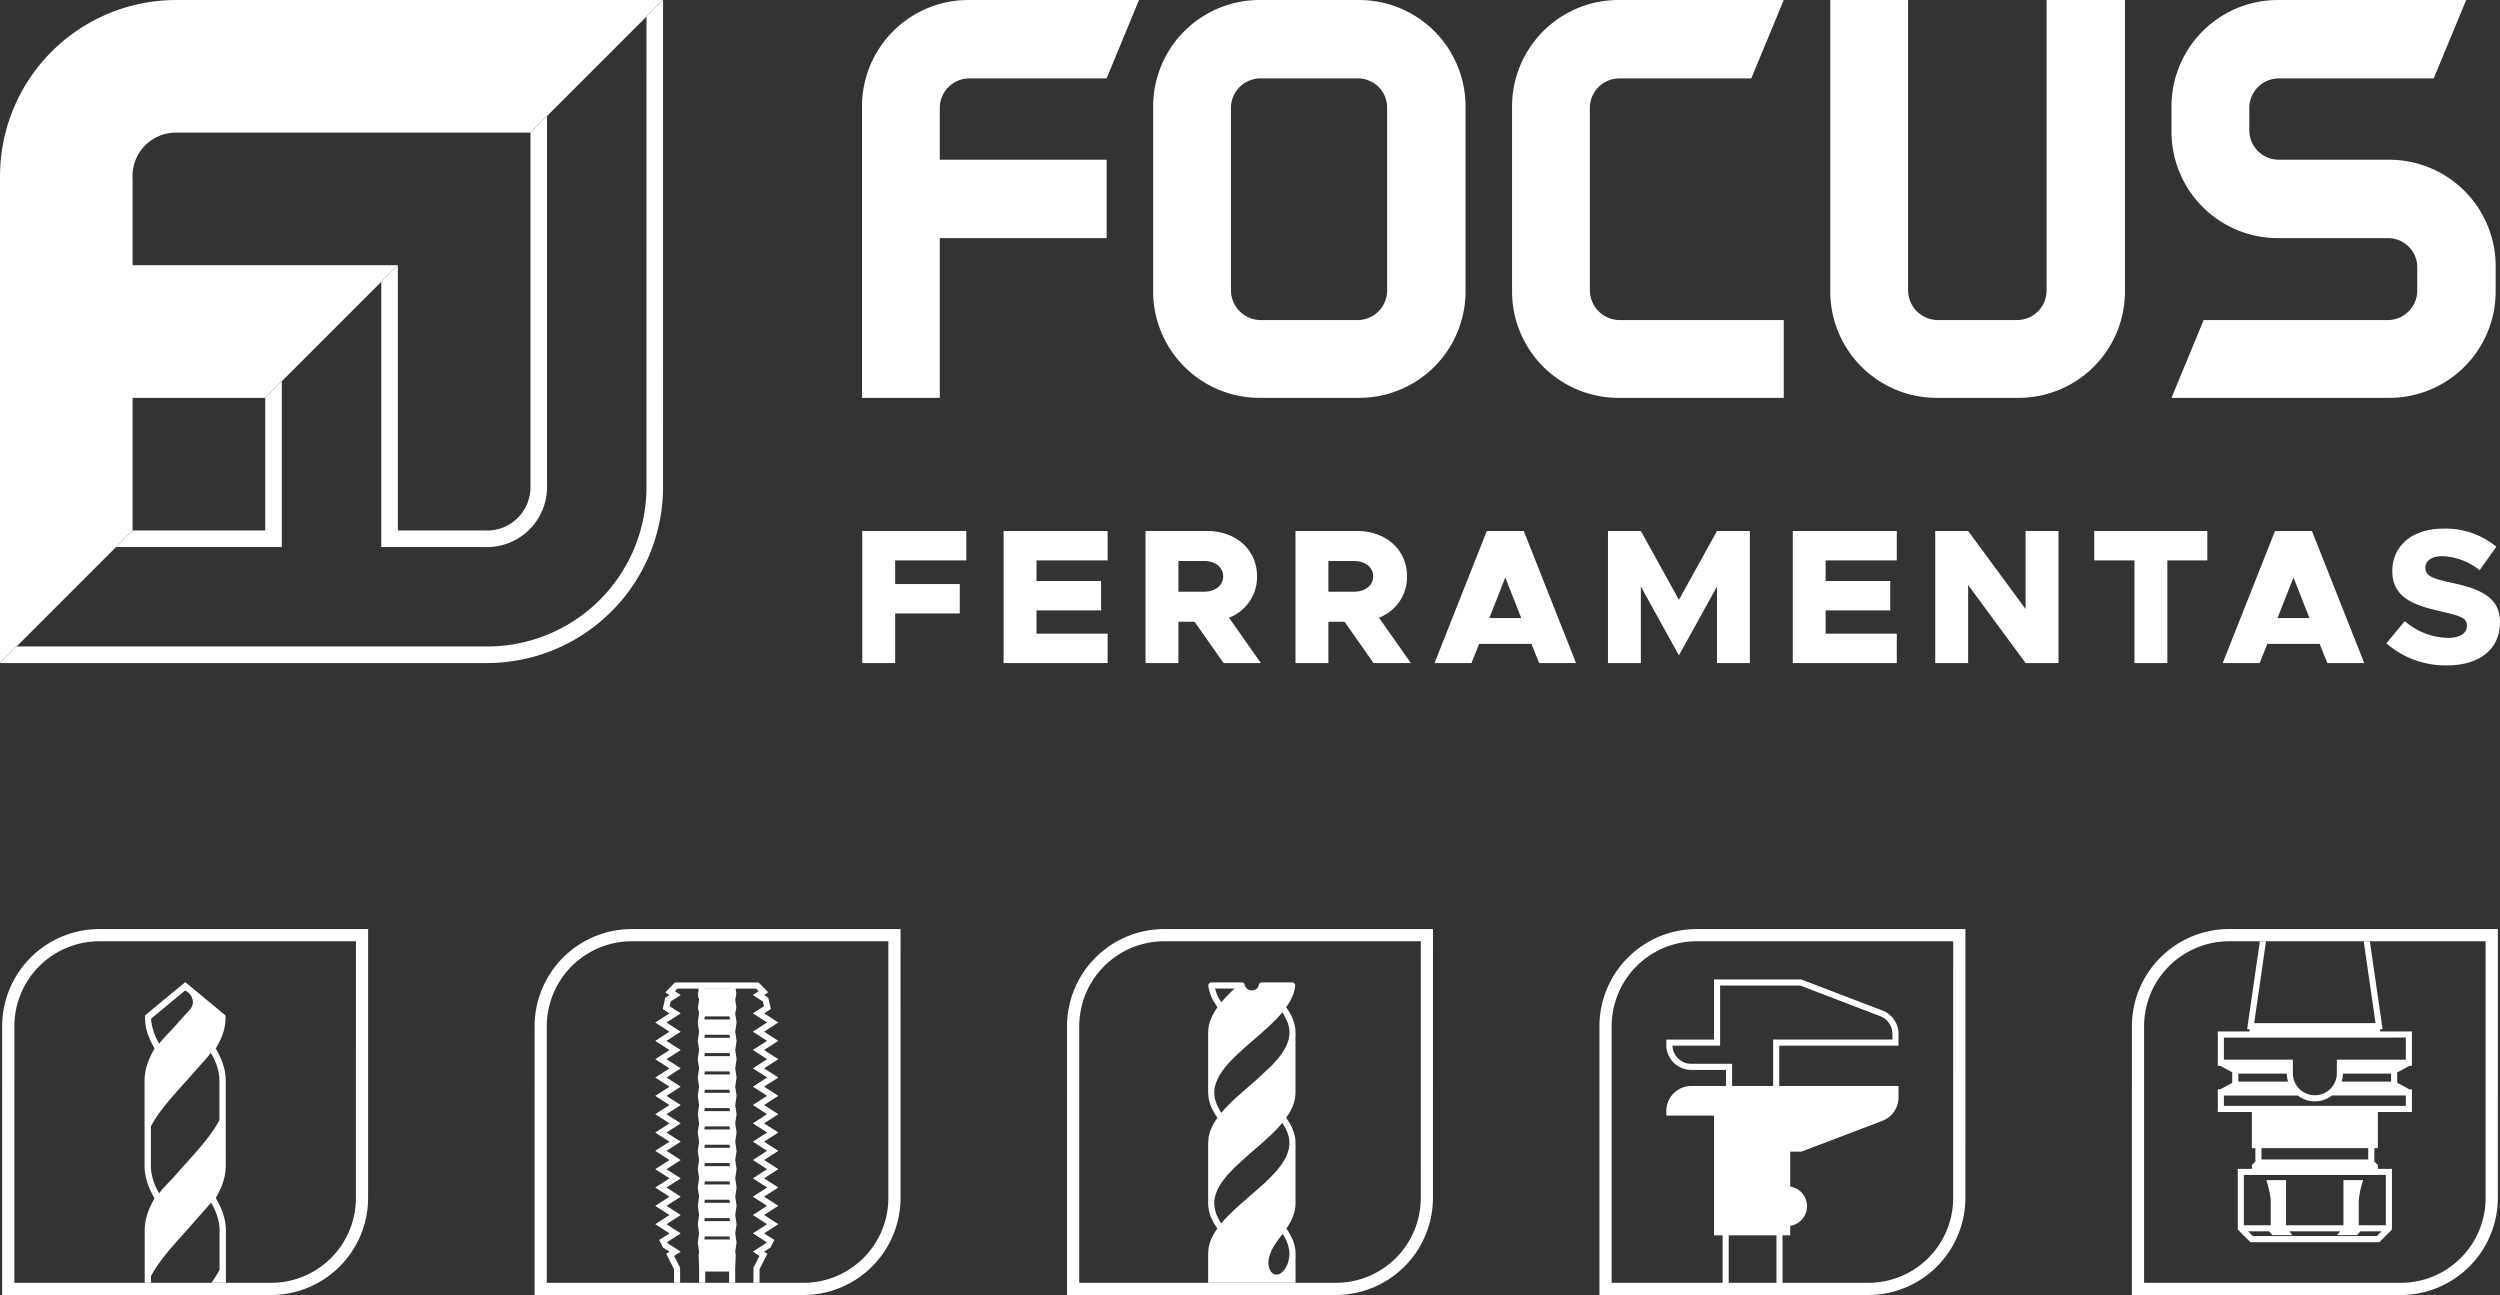
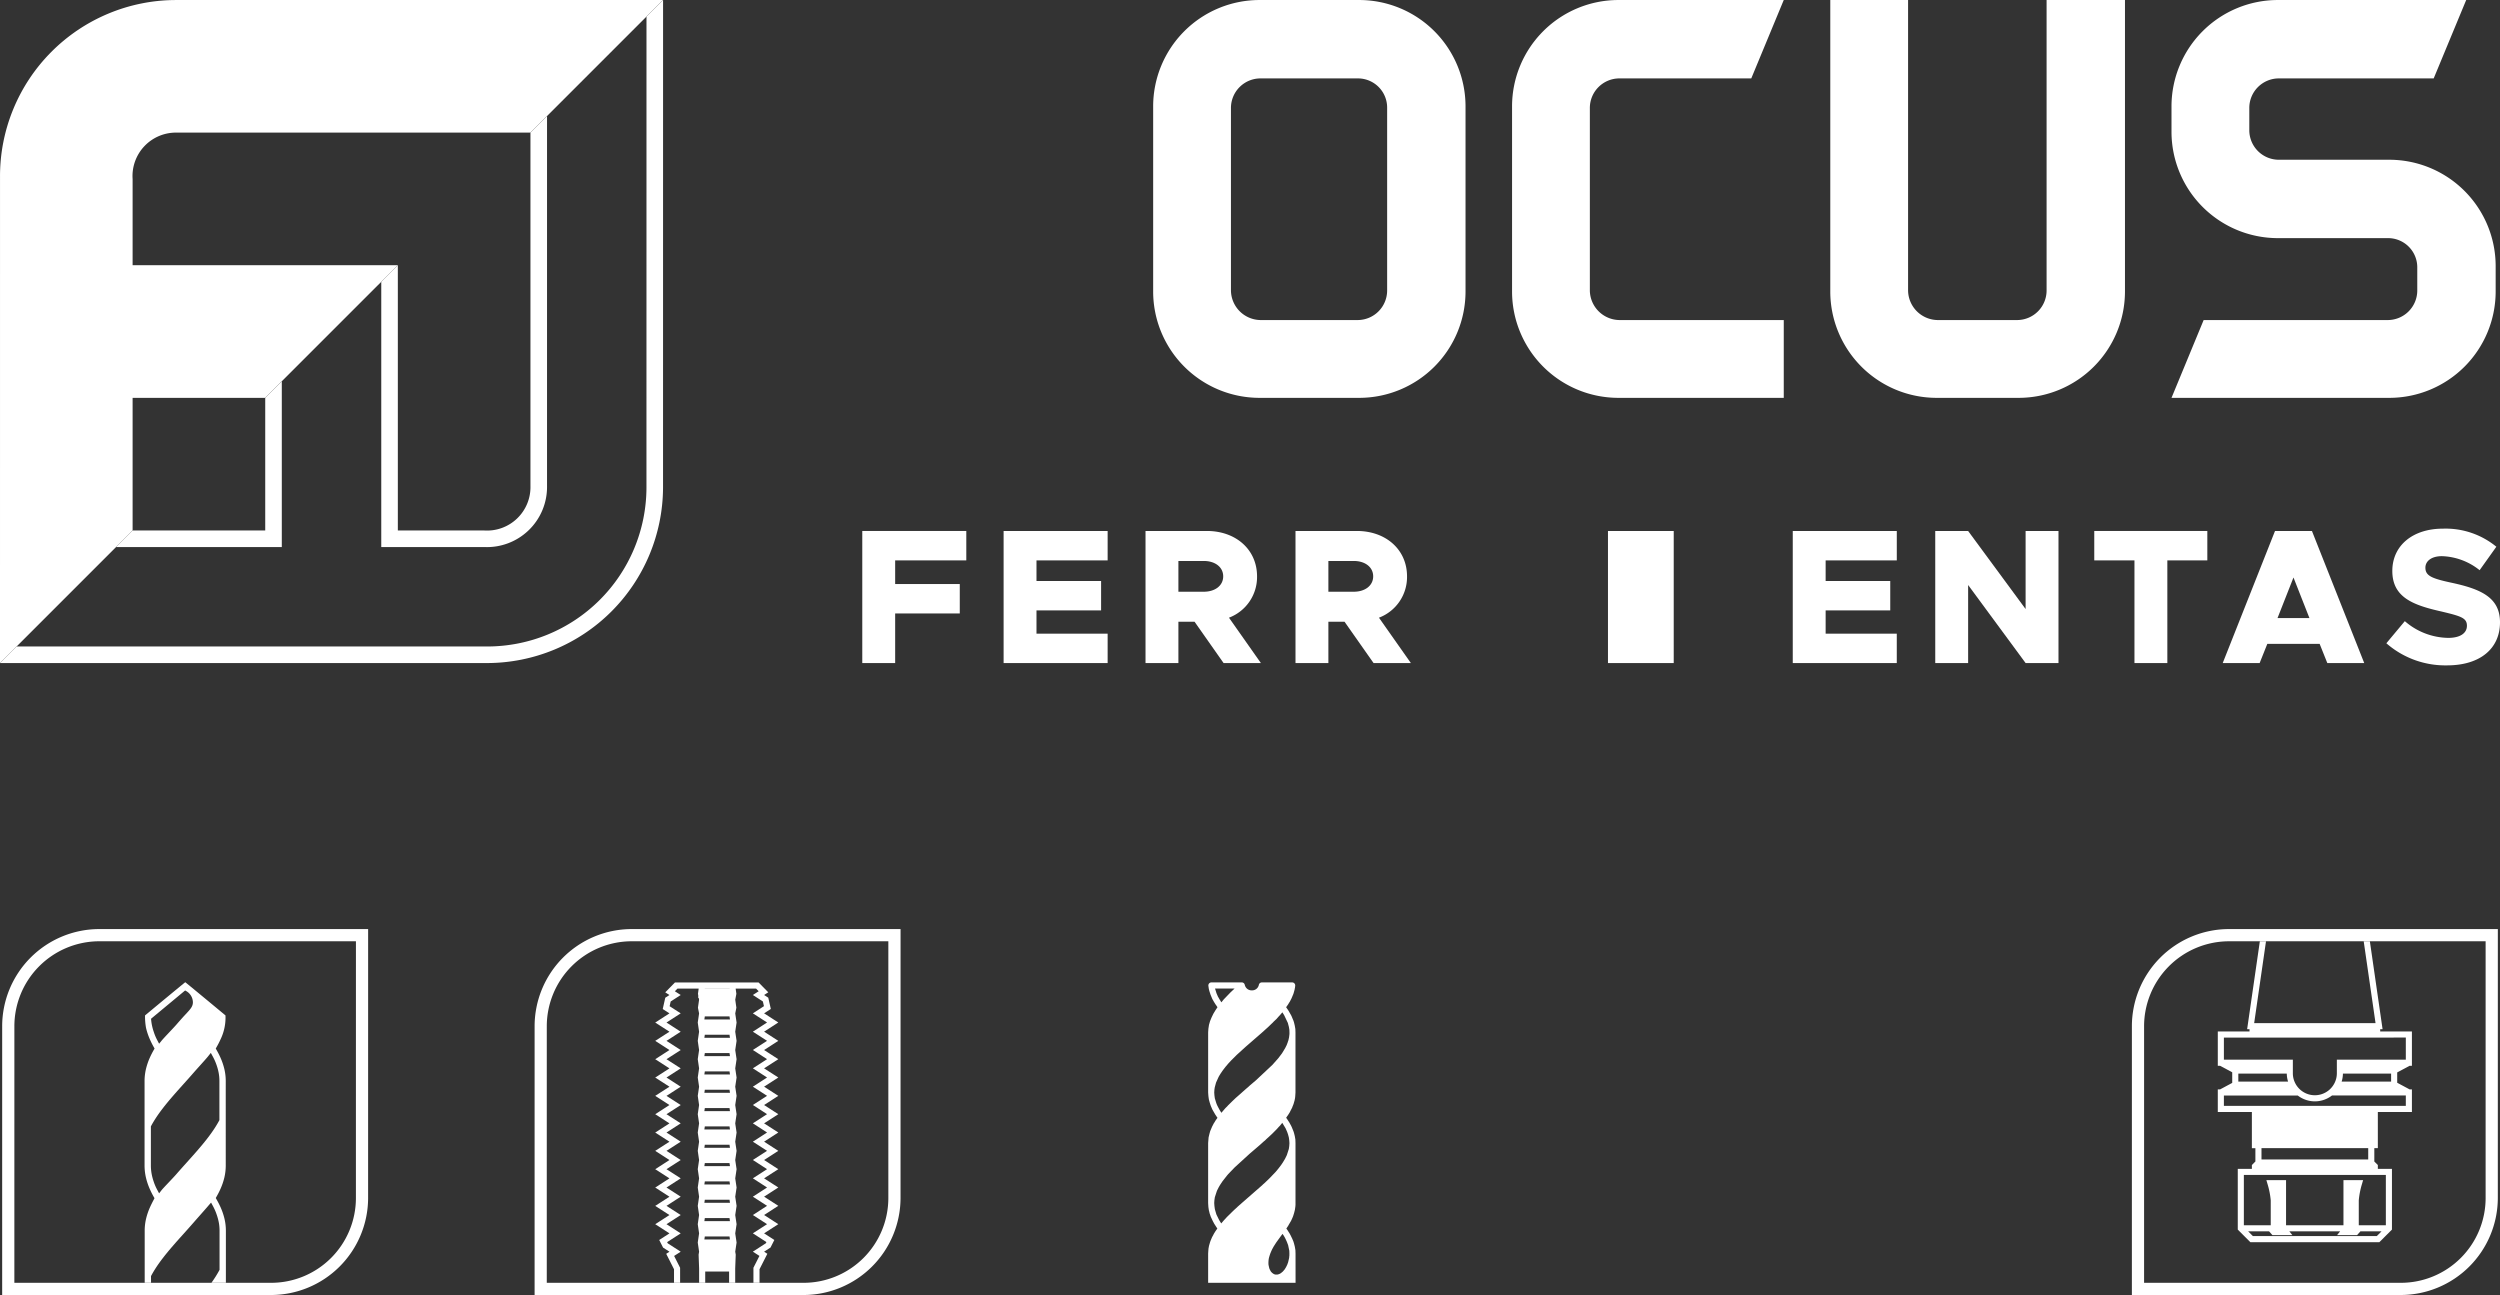
<svg xmlns="http://www.w3.org/2000/svg" width="250" height="129.501" viewBox="0 0 250 129.501">
  <rect x="0" y="0" width="250" height="129.501" fill="#333333" stroke="none" />
  <title>logotipo_icons_white</title>
-   <path d="M135.979,103.155v0l-19.6.001a9.723,9.723,0,0,0-9.675,9.761l-.001,19.514h-0v7.319l14.109-.001v0h8.742v-.001l3.981-0.0.05 0a9.723,9.723,0,0,0,9.711-9.675l.002-26.92Zm6.098,26.92a8.483,8.483,0,0,1-8.491,8.455l-.05-0-3.981 0-8.742 0-12.889 0v-4.879h0l0-1.22.001-19.52a8.503,8.503,0,0,1,8.455-8.535l19.6-.001,1.046-0h5.054Z" transform="translate(0 -10.249)" style="fill:#fff" />
  <path d="M129.554,135.61l-.001-.005 0-.005-.01-.311a.31.31,0,0,0-.004-.041l0-.001,0-0-0-.002-.003-.015-.052-.305-.005-.023-.043-.17-.003-.008-.03-.123-.005-.017-.001-.004-.06-.191-.011-.03-.124-.289-.011-.021-.036-.067-.027-.061-.01-.02-.02-.038-.025-.056-.011-.022-.065-.119-.003-.004-.003-.005-.032-.064a.309.309,0,0,0-.018-.03l-.068-.1-.012-.02-.007-.01-.007-.014-.101-.16-.113-.159.003-.004c.006-.008.013-.014.019-.022l.083-.126.071-.103.081-.145.139-.236.01-.021.007-.009.053-.09a.284.284,0,0,0,.018-.036l.034-.074.006-.011.01-.021.021-.05.052-.112.012-.028.012-.035.035-.08.01-.028.09-.286.006-.019.005-.018.002-.006.075-.301.006-.031.043-.301a.308.308,0,0,0,.003-.033l.002-.048.006-.042a.321.321,0,0,0,.003-.042v-6.185l-.001-.005 0-.005-.01-.319a.294.294,0,0,0-.004-.042l-.055-.321-.005-.022-.076-.302-.006-.02-.043-.131-.008-.021-.06-.149-.001-.003-.002-.004-.006-.017-.009-.024-.031-.071-.04-.1-.008-.019-.035-.074-.025-.058a.311.311,0,0,0-.016-.032l-.032-.058-.006-.011-.009-.015-.121-.221-.012-.019-.214-.331-.1-.138.062-.093.134-.19.166-.264a.343.343,0,0,0,.018-.033l.027-.06.004-.007.013-.028.166-.317a.306.306,0,0,0,.014-.034l.031-.089.017-.043.003-.006.061-.149a.299.299,0,0,0,.013-.037l.003-.012.003-.007a.275.275,0,0,0,.013-.035l.098-.342a.318.318,0,0,0,.008-.036l.013-.085.016-.065a.279.279,0,0,0,.006-.034l.02-.18,0-.002.001-.012.022-.342-0-.01.001-.01v-6.005l-.001-.005 0-.005-.01-.311a.299.299,0,0,0-.004-.042l-.055-.319-.005-.022-.074-.307-.007-.025-.043-.131a.282.282,0,0,0-.014-.035l-.189-.451-.01-.022-.043-.082-.011-.018-.252-.435-.217-.313.067-.1.133-.188.097-.164.055-.08a.306.306,0,0,0,.027-.048l.16-.31.177-.422a.299.299,0,0,0,.013-.037l.005-.018.004-.009.01-.03.097-.35a.325.325,0,0,0,.008-.036l.013-.082.016-.067.005-.032.02-.172c.001-.006-0-.011 0-.017l.002-.019-.001-.007-0-.014-.003-.023-.004-.024-.003-.012-.008-.022-.008-.023-.005-.01-.011-.02-.013-.021-.007-.009-.015-.017-.016-.018-.009-.008-.018-.014-.019-.014-.01-.006-.021-.01-.022-.011-.011-.004-.022-.006-.025-.006-.007-.002-.006-0-.006-.001c-.006-.001-.012 0-.017-0l-.018-.002H126.185a.305.305,0,0,0-.301.254.688.688,0,0,1-.702.542.696.696,0,0,1-.693-.508l-.004-.013-.008-.023a.303.303,0,0,0-.298-.253h-3.041l-.021.002c-.008.001-.015,0-.023.001l-.008.002a.299.299,0,0,0-.032.008l-.026.008a.299.299,0,0,0-.028.013l-.025.014c-.008.005-.016.012-.024.018s-.015.012-.022.018c-.007.007-.013.015-.02.022l-.018.022a.304.304,0,0,0-.016.026l-.013.025a.298.298,0,0,0-.01.028c-.003.009-.007.019-.009.028-.002.009-.003.019-.004.028a.3.3,0,0,0-.003.032l-.001.009.002.023c.001.007-0.0.014.001.022l.043.291.006.029.043.172.006.022.104.326a.274.274,0,0,0,.011.033l.162.395.01.021.043.082.014.024.095.168.013.022.141.23.22.318-.202.302-.205.34-.013.025-.178.369-.14.342-.011.032-.098.34a.307.307,0,0,0-.008.039l-.053.352-.003.025-.022.34 0.0.01-.001.01v6.005l.001.007c0.0.005-0.0.01 0.0.015l.024.329.043.321.006.027.001.007.002.006 0.0.001.015.055.072.263.001.001.002.006.04.118.001.006.022.072a.315.315,0,0,0,.012.033l.008.02.023.069a.301.301,0,0,0,.017.042l.034.071.076.185.012.024.043.08.012.021.248.43.078.113.037.059.102.146-.184.259-.016.025-.099.167-.055.082a.294.294,0,0,0-.023.04l-.163.316-.177.418a.294.294,0,0,0-.014.042l-.061.212-.091.378-.005.03-.044.537 0.0.01-.001.01v5.995l.001.008-0.0.008 0.0.005v0l0.0.002.024.377.044.31a.278.278,0,0,0,.007.033l.022.076.05.213a.297.297,0,0,0,.009.033l.078.222.014.048a.309.309,0,0,0,.018.044l.004.008.006.015.153.327.007.014.001.002.049.103.03.051.075.145.015.026.201.314.002.004.001.001.006.01.104.152-.058.081-.008.014-.112.158-.007.011-.001.001-.005.008-0.0 0-0.0 0-.159.257a.286.286,0,0,0-.016.03l-.04.084-0.0.001-.012.024-.002.003-.093.164a.308.308,0,0,0-.016.032l-.136.321-.012.029-.033.092-.007.024-.002.008-.004.01a.305.305,0,0,0-.013.037l-.097.338a.337.337,0,0,0-.009.038l-.015.099-.015.055-.005.03-.02.18,0,.003-.001.011-.022.342 0.0.01-.001.01v2.92l8.742-0Zm-7.907-26.042-.143-.462h1.952l-.407.384-.669.694-.014.016-.228.282-.001-.001-.193-.311-.093-.165-.015-.026-.037-.058Zm.059,11.187-.077-.195-.147-.48-.038-.282-.021-.291.018-.294.001-.01.001-.003.003-.03.03-.189.128-.473.244-.541.043-.084.1-.165.014-.02.053-.09 0-0.0.003-.005.003-.005.214-.311.077-.102.188-.245.291-.342.007-.008.282-.304.471-.469.09-.089.017-.015.001-.001.016-.015.512-.466.001-.001.002-.002.339-.308.001-.001 0-0,0,0,.018-.015,1.595-1.386.236-.213.015-.013.003-.003.029-.027.005-.003.07-.065.022-.02.016-.014.012-.011.21-.188.015-.014.314-.303.009-.012c.005-.004.011-.005.015-.01l.096-.09.014-.014.055-.059.008-.012.169-.161 0-0.0.14-.131.019-.019.203-.233.137-.145.236-.277.178.283.371.781.103.392.049.287.009.284v.14l-.039.33-.067.302-.047.128-.008.023-.021.074-.047.122-.011.027-.037.102-.147.294-.317.526-.373.492-.592.668-1.648,1.545-.604.512-.172.16-.219.185-.697.619-.129.112-.019.017-.18.158-.021.019-.336.322-.015.014-.372.367a.311.311,0,0,0-.025.026l-.077.09-.186.183-.4.464-.17-.273-.166-.308Zm4.589,7.938-.065.069-.83.725-.014.012-.002.002-1.197,1.046-.194.175c-.006.005-.014.007-.021.013l-.2.179a.302.302,0,0,0-.051.053l-.309.279-.018.018-.27.261-.007.01-.225.22-.007.005-.025.026-.161.157-.33.36-.001.001,0,0-0.0 0-.245.287-.171-.275-.072-.133-.229-.464-.001-.002-.025-.072-.122-.416-.021-.088-.039-.286-.021-.301.017-.278.002-.016.001-.003.025-.177.016-.108.193-.592.033-.083.153-.306.054-.093.088-.152.247-.371.426-.544.006-.009.14-.164.642-.667,1.518-1.386.445-.381.007-.004.22-.19.123-.105.017-.014.386-.34.21-.191.066-.05.016-.013.11-.102c.007-.007.009-.015.015-.022l.209-.19.012-.008.029-.029.106-.096.047-.047.049-.042.018-.017.171-.16a.3.3,0,0,0,.035-.035l.365-.367.019-.019.173-.19c.005-.006.007-.013.011-.019l.145-.146.013-.015.001-.001 0-0.0.227-.279.322.532.012.024.159.363 0.0.001.086.249.078.293.038.272.021.299-.018.282-.001.012-.001.007-.03.208-.011.073-.186.576-.037.091-.155.315-.22.365-.158.235-.231.305-.074.095-.246.297-.627.656-.025.02a.345.345,0,0,0-.03.029l-.03.032-.444.424Zm2.642,7.123-.012.079-.003.024-.007.107-.027.126-.074.319-.085.238-.119.247-.145.236-.137.159-.057.063-.173.142-.04.027-.115.061-.136.048-.029.007-.201.01-.123-.025-.121-.06-.13-.098-.108-.114-.084-.148-.067-.142-.026-.088-.067-.301-.009-.183.008-.198.021-.196.007-.038.035-.15.065-.212.055-.162.092-.221.082-.18.164-.3.003-.005 0-.001.001-.001.254-.395.212-.293.26-.359.153-.201.104.153.104.172 0.0.001.001.002.089.174.038.08.005.012.091.2.116.306.01.027.118.564.009.279Z" transform="translate(0 -10.249)" style="fill:#fff" />
  <path d="M82.736,103.155v0l-19.6.001a9.723,9.723,0,0,0-9.675,9.761l-.001,19.514H53.46v7.319L67.4,139.75v.001H68.01V139.75l1.902-0v.001H70.522v-.001l2.388-0v.001h.61v-.001l1.824-0v.001H75.953v-.001l4.34-0.0.05 0a9.723,9.723,0,0,0,9.711-9.675l.002-26.92Zm6.098,26.92a8.483,8.483,0,0,1-8.491,8.455l-.05-0-4.34 0-.61,0-1.824 0-.61,0-2.388 0-.61,0-1.902 0-.61,0-12.721 0v-4.879h0l0-1.22.001-19.52a8.503,8.503,0,0,1,8.455-8.535l19.6-.001,1.046-0h5.054Z" transform="translate(0 -10.249)" style="fill:#fff" />
  <path d="M68.01,137.025l-.598-1.182.658-.425-1.295-.835-.062-.122,1.357-.875-1.421-.918,1.421-.916-1.421-.917,1.422-.918-1.423-.915,1.423-.919-1.423-.915,1.423-.915-1.422-.918,1.421-.917-1.421-.916,1.422-.918-1.423-.915,1.423-.915-1.422-.918,1.421-.917-1.421-.917,1.422-.918-1.423-.915,1.423-.915-1.422-.918,1.421-.917-1.421-.917,1.422-.918-1.109-.715.106-.472,1.004-.648-.585-.375.262-.267h2.119l-.072.522.028.15.002.278h.052l.03.159-.113.802.113.573-.132.911.133.916-.133.916.133.918-.133.916.133.916-.133.918.133.916-.133.916.133.918-.133.916.133.916-.133.918.133.916-.133.916.133.918-.133.916.133.916-.133.918.133.916-.133.918.133.916-.133.916.133.918-.133.916.133.914-.048.301.051,1.387v1.425l.61,0V137.403h2.388v1.127l.61,0v-1.426l.053-1.387-.05-.301.135-.913-.135-.916.135-.918-.135-.916.135-.916-.135-.918.135-.916-.135-.918.135-.916-.135-.916.135-.918-.135-.916.135-.916-.135-.918.135-.916-.135-.916.135-.918-.135-.916.135-.916-.135-.918.135-.916-.135-.916.135-.918-.135-.916.135-.916-.134-.911.113-.573-.113-.802.113-.586-.072-.522h2.041l.261.265-.581.374,1.001.648.107.47-1.108.717,1.42.915-1.42.919,1.42.915-1.42.915,1.419.918-1.418.917,1.418.917-1.419.918,1.42.915-1.42.915,1.419.918-1.418.917,1.418.917-1.419.918,1.42.915-1.42.915,1.419.918-1.418.917,1.418.917-1.419.918,1.42.915-1.42.919,1.42.915-1.42.915,1.356.877-.062.122-1.295.835.658.425L75.343,137.023v1.507l.61,0v-1.361l.782-1.541-.325-.21.639-.412.385-.76-1.025-.662,1.42-.917-1.42-.917,1.42-.918-1.42-.916,1.421-.918-1.422-.915,1.422-.915-1.421-.918,1.42-.916-1.42-.917,1.421-.918-1.422-.915,1.422-.915-1.421-.918,1.42-.917-1.42-.917,1.421-.918-1.422-.915,1.422-.915-1.421-.918,1.42-.917-1.42-.917,1.42-.918-1.42-.917.673-.435-.256-1.128-.417-.27.418-.269-.967-.982H67.493l-.967.985.419.269-.418.27-.253,1.131.672.433-1.423.919,1.423.915-1.423.915,1.422.918-1.421.917,1.421.917-1.422.918,1.423.915-1.423.915,1.422.918-1.421.917,1.421.917-1.422.918,1.423.915-1.423.915,1.422.918-1.421.917,1.421.916-1.421.918,1.421.917-1.422.918,1.423.915-1.423.915,1.423.919-1.024.66.385.76.639.412-.325.21.78,1.542v1.359l.61,0Zm2.426-2.827.044-.306h2.47l.045.306Zm0-1.834.044-.306h2.47l.045.306Zm.046-23.258H72.949l.002.016H70.481Zm-.002,2.782h2.47l.045.308H70.436Zm-.044,2.14.044-.306h2.47l.045.306Zm2.56,1.834H70.437l.044-.306h2.47Zm-2.515,1.526h2.47l.045.308H70.436Zm-0,3.668h2.47l.045.306H70.436Zm-.044-1.528.044-.306h2.47l.045.306Zm.044,3.36h2.47l.045.308H70.436Zm-.045,2.14.044-.306h2.47l.045.306Zm2.56,1.834H70.436l.044-.306h2.47Zm-2.515,1.526h2.47l.045.308H70.436Zm0,1.834h2.47l.045.308H70.436Z" transform="translate(0 -10.249)" style="fill:#fff" />
  <polyline points="70.483 98.856 70.481 98.872 72.951 98.872 72.949 98.856" style="fill:#fff" />
  <path d="M29.493,103.155v0l-19.6.001a9.723,9.723,0,0,0-9.675,9.761l-.001,19.514H.217v7.319L14.467,139.75v.001h.634V139.75l5.09-0-.001.001h2.397v-.001l4.463-0.0.05 0a9.723,9.723,0,0,0,9.711-9.675l.002-26.92Zm6.098,26.92a8.483,8.483,0,0,1-8.491,8.455l-.05-0-4.463 0-1.447 0-6.04 0-.634,0-13.03 0v-4.879h0l0-1.22L1.438,112.911a8.503,8.503,0,0,1,8.455-8.535l19.6-.001,1.046-0H35.593Z" transform="translate(0 -10.249)" style="fill:#fff" />
  <path d="M15.101,137.857l.031-.057c.107-.2.229-.408.373-.636.237-.376.511-.762.838-1.182.272-.352.58-.725.969-1.173.325-.376.661-.751,1.035-1.166.326-.363.689-.767,1.029-1.159.152-.175.383-.436.62-.705.362-.41.737-.833.877-1.003l.234-.268.16.296a5.546,5.546,0,0,1,.42.962,5.23,5.23,0,0,1,.202.778,4.55,4.55,0,0,1,.066.765v3.922l-.031.058c-.115.213-.245.434-.386.657-.123.192-.254.386-.397.586l1.447-0v-5.221a5.27,5.27,0,0,0-.136-1.172,6.497,6.497,0,0,0-.4-1.175,8.747,8.747,0,0,0-.402-.784l-.074-.13.074-.13c.143-.249.271-.498.38-.741a6.415,6.415,0,0,0,.405-1.175,5.245,5.245,0,0,0,.14-1.179l-.001-7.383.001-1.097a5.231,5.231,0,0,0-.135-1.172,6.472,6.472,0,0,0-.4-1.175c-.109-.245-.241-.502-.391-.765l-.074-.13.075-.13c.146-.254.278-.509.391-.76a5.005,5.005,0,0,0,.507-2.423c-1.315-1.092-3.761-3.118-4.022-3.32-.261.202-2.707,2.228-4.022,3.32a6.431,6.431,0,0,0,.098,1.243,6.513,6.513,0,0,0,.397,1.175c.109.246.238.504.386.766l.073.129-.074.128c-.15.262-.278.512-.393.767a6.478,6.478,0,0,0-.4,1.175,5.264,5.264,0,0,0-.135,1.171V126.819a5.343,5.343,0,0,0,.136,1.179,6.483,6.483,0,0,0,.397,1.176c.11.249.241.509.391.773l.07.124-.066.126c-.129.246-.264.508-.379.765a6.45,6.45,0,0,0-.401,1.176,5.217,5.217,0,0,0-.135,1.171v5.221l.634,0Zm.265-24.452a5.062,5.062,0,0,1-.249-1.144l-.013-.136.021-.017,3.387-2.813.099.056a1.315,1.315,0,0,1,.679,1.116c.004.428-.248.698-.706,1.188-.1.108-.212.226-.333.361-.199.223-.398.448-.593.673-.164.189-.46.503-.745.806-.346.368-.704.748-.782.859l-.22.268-.157-.3A5.099,5.099,0,0,1,15.366,113.404Zm-.01,14.967a5.229,5.229,0,0,1-.201-.784v-0a4.63,4.63,0,0,1-.067-.77v-3.929l.031-.058c.111-.207.237-.421.373-.635.238-.376.512-.763.837-1.181.274-.354.591-.737.969-1.172.315-.364.646-.733.966-1.09l.068-.076c.341-.379.694-.772,1.03-1.159.144-.167.364-.411.596-.669.375-.417.8-.89.897-1.027l.228-.284.168.309a5.575,5.575,0,0,1,.422.953,5.23,5.23,0,0,1,.202.779,4.5,4.5,0,0,1,.066.764v3.919l-.031.057c-.115.213-.245.434-.386.656-.238.374-.513.76-.841,1.181-.273.351-.582.724-.971,1.173-.336.387-.682.772-1.036,1.166-.337.376-.695.774-1.029,1.159-.171.197-.471.515-.762.822-.331.349-.672.71-.746.815l-.228.292-.17-.318A4.926,4.926,0,0,1,15.356,128.371Z" transform="translate(0 -10.249)" style="fill:#fff" />
  <path d="M242.464,103.155v0l-19.6.001a9.723,9.723,0,0,0-9.675,9.761l-.001,19.514h-0v7.319l26.833-.001.05 0a9.723,9.723,0,0,0,9.711-9.675l.002-26.92Zm6.098,26.92a8.483,8.483,0,0,1-8.491,8.455l-.05-0-25.613.001v-4.879h0l0-1.22.001-19.52a8.503,8.503,0,0,1,8.455-8.535l3.121-0.0.616,0,9.768-.001.616,0,5.478-0,1.043-0h5.056Z" transform="translate(0 -10.249)" style="fill:#fff" />
  <path d="M224.951,113.171v.226h-3.172v3.43h.228l1.215.652v1.059l-1.215.652h-.228v2.257h3.408v3.619h.352v1.332c-.043.043-.083.083-.125.125l-.226.226v.387h-1.411v6.071l.482.482c.219.22.415.416.689.689l.089.089h12.898l1.26-1.26v-6.071h-1.411v-.387l-.22-.219c-.044-.044-.087-.086-.132-.131V125.065h.352v-3.619h3.407V119.189h-.228l-1.242-.665v-1.033l1.242-.665h.228v-3.43H238.02v-.226h.238l-1.272-8.795-.616,0,1.184,8.186H225.417l1.184-8.185-.616,0-1.272,8.795Zm12.731,20.685H225.288c-.178-.178-.324-.324-.472-.472h2.092l.333.376h1.995l-.302-.376h5.079l-.304.376h2l.331-.376h2.113Zm.903-6.112V132.774h-2.708v-2.484a8.052,8.052,0,0,1,.319-1.636l.114-.391h-1.964v4.511h-5.741v-4.511h-1.967l.115.391a8.005,8.005,0,0,1,.321,1.636V132.774h-2.688v-5.03Zm-12.436-1.551V125.065H236.822v1.128Zm14.433-6.394v1.037H222.389v-1.037H229.774a2.794,2.794,0,0,0,3.423,0Zm-16.749-1.391v-.801h4.845a2.775,2.775,0,0,0,.129.801Zm10.331,0a2.774,2.774,0,0,0,.129-.801h4.818v.801Zm6.418-4.402v2.21H233.685v1.358a2.17,2.17,0,0,1-.241.999,2.207,2.207,0,0,1-.404.556,1.936,1.936,0,0,1-.143.131,2.199,2.199,0,0,1-3.371-.686,2.172,2.172,0,0,1-.241-1v-1.358h-6.896v-2.21Z" transform="translate(0 -10.249)" style="fill:#fff" />
-   <path d="M189.221,103.155H169.62a9.726,9.726,0,0,0-9.675,9.763v26.833l14.297-.002v.002h.61v-.002h.429v.002h3.259v-.002h.874v.002h2.83v-.002h4.585a9.723,9.723,0,0,0,9.71-9.675l.002-26.918ZM177.314,118.846h-4.105v-2.216h-4.08a1.887,1.887,0,0,1-1.883-1.815h4.766v-6.014H180.012l8.019,3.068a1.893,1.893,0,0,1,1.211,1.76v.575h-11.928Zm.331,14.935v4.747h-4.774v-4.747Zm17.673-3.708a8.482,8.482,0,0,1-8.49,8.456h-8.573v-4.747h.764v-.946a1.99,1.99,0,0,0,0-3.932v-3.485h1.105l8.12-3.09a2.509,2.509,0,0,0,1.608-2.332v-1.149h-11.928v-4.032h11.928v-1.185a2.506,2.506,0,0,0-1.603-2.33l-8.124-3.108H171.401v6.014h-4.768v.541a2.497,2.497,0,0,0,2.494,2.494h3.471v1.606h-3.471a2.497,2.497,0,0,0-2.494,2.495v.465h4.768v11.975h.86v4.747l-11.097.002V112.91a8.507,8.507,0,0,1,8.456-8.535h25.7Z" transform="translate(0 -10.249)" style="fill:#fff" />
-   <path d="M93.979,26.223h16.684v7.839H93.979V50.034h-7.78v-29.174a10.64,10.64,0,0,1,10.609-10.609h17.092l-3.24,7.839H96.926a2.955,2.955,0,0,0-2.947,2.947Z" transform="translate(0 -10.249)" style="fill:#fff" />
  <path d="M146.553,20.86V39.425a10.64,10.64,0,0,1-10.609,10.609H125.925a10.64,10.64,0,0,1-10.609-10.609V20.86A10.64,10.64,0,0,1,125.925,10.251h10.019A10.64,10.64,0,0,1,146.553,20.86Zm-7.839.177a2.918,2.918,0,0,0-2.947-2.947h-9.725a2.955,2.955,0,0,0-2.947,2.947V39.307a2.995,2.995,0,0,0,2.947,2.947h9.725a2.955,2.955,0,0,0,2.947-2.947Z" transform="translate(0 -10.249)" style="fill:#fff" />
  <path d="M178.376,42.254v7.78h-16.561a10.64,10.64,0,0,1-10.609-10.609V20.86A10.64,10.64,0,0,1,161.814,10.251h16.561l-3.248,7.839H161.932a2.955,2.955,0,0,0-2.947,2.947V39.307a2.995,2.995,0,0,0,2.947,2.947Z" transform="translate(0 -10.249)" style="fill:#fff" />
  <path d="M212.497,39.425a10.64,10.64,0,0,1-10.609,10.609h-8.251a10.64,10.64,0,0,1-10.609-10.609V10.251h7.78V39.307a2.995,2.995,0,0,0,2.947,2.947h7.957a2.955,2.955,0,0,0,2.947-2.947V10.251h7.839Z" transform="translate(0 -10.249)" style="fill:#fff" />
  <path d="M249.566,39.425a10.64,10.64,0,0,1-10.609,10.609H217.15l3.215-7.78h18.415a2.956,2.956,0,0,0,2.947-2.947V37.009a2.918,2.918,0,0,0-2.947-2.947H227.759a10.64,10.64,0,0,1-10.609-10.609V20.86A10.64,10.64,0,0,1,227.759,10.251h18.86l-3.25,7.839H227.877a2.955,2.955,0,0,0-2.947,2.947v2.24a2.955,2.955,0,0,0,2.947,2.947h11.08a10.64,10.64,0,0,1,10.609,10.609Z" transform="translate(0 -10.249)" style="fill:#fff" />
  <path d="M64.649,11.907l-.003,47.117A15.924,15.924,0,0,1,48.709,74.897l-.091-0-46.96.002,9.946-9.946H28.18v-16.577l9.946-9.946V64.953H48.4a6.012,6.012,0,0,0,6.303-6.11V21.853l9.946-9.946M66.307,10.249,53.045,23.511V58.844a4.344,4.344,0,0,1-4.648,4.452H39.784V36.773L26.523,50.034V63.295H13.261L0,76.557l48.618-.002.091 0A17.618,17.618,0,0,0,66.304,59.025L66.307,10.249Z" transform="translate(0 -10.249)" style="fill:#fff" />
  <path d="M17.713,23.511H53.045L66.307,10.249l-48.775.003A17.617,17.617,0,0,0,.002,27.938L0,76.556H0L13.261,63.295l-0-13.262h13.261L39.784,36.772H13.261V28.159A4.344,4.344,0,0,1,17.713,23.511Z" transform="translate(0 -10.249)" style="fill:#fff" />
  <path d="M89.516,66.288v2.365h6.461v2.942H89.516v4.961H86.228V63.346H96.63v2.942Z" transform="translate(0 -10.249)" style="fill:#fff" />
  <path d="M103.649,66.288v2.058h6.461v2.942h-6.461v2.327h7.115v2.942H100.361V63.346h10.403v2.942Z" transform="translate(0 -10.249)" style="fill:#fff" />
  <path d="M122.359,76.556l-2.904-4.134h-1.615v4.134h-3.288V63.346h6.134c2.904,0,5.019,1.865,5.019,4.538a4.346,4.346,0,0,1-2.807,4.134l3.192,4.538ZM117.84,69.422h2.538c1.134,0,1.942-.615,1.942-1.538s-.808-1.538-1.942-1.538h-2.538Z" transform="translate(0 -10.249)" style="fill:#fff" />
  <path d="M137.357,76.556l-2.904-4.134h-1.615v4.134h-3.288V63.346h6.134c2.904,0,5.019,1.865,5.019,4.538a4.346,4.346,0,0,1-2.807,4.134l3.192,4.538ZM132.838,69.422h2.538c1.134,0,1.942-.615,1.942-1.538s-.808-1.538-1.942-1.538h-2.538Z" transform="translate(0 -10.249)" style="fill:#fff" />
-   <path d="M153.144,74.633h-5.23l-.769,1.923h-3.692l5.23-13.21h3.692l5.23,13.21H153.913Zm-1.019-2.577-1.596-4.057-1.596,4.057Z" transform="translate(0 -10.249)" style="fill:#fff" />
-   <path d="M160.797,63.346h3.288l3.807,6.884,3.807-6.884h3.288V76.556h-3.288V68.903l-3.807,6.884L164.085,68.903v7.653H160.797Z" transform="translate(0 -10.249)" style="fill:#fff" />
+   <path d="M160.797,63.346h3.288h3.288V76.556h-3.288V68.903l-3.807,6.884L164.085,68.903v7.653H160.797Z" transform="translate(0 -10.249)" style="fill:#fff" />
  <path d="M182.564,66.288v2.058h6.461v2.942H182.564v2.327h7.114v2.942H179.276V63.346h10.403v2.942Z" transform="translate(0 -10.249)" style="fill:#fff" />
  <path d="M193.524,63.346h3.288l5.749,7.807V63.346h3.288V76.556H202.562l-5.749-7.807v7.807h-3.288Z" transform="translate(0 -10.249)" style="fill:#fff" />
  <path d="M213.446,66.288h-4.019V63.346h11.306v2.942h-3.999v10.268h-3.288Z" transform="translate(0 -10.249)" style="fill:#fff" />
  <path d="M231.963,74.633H226.733l-.769,1.923h-3.692l5.23-13.21h3.692l5.23,13.21h-3.692Zm-1.019-2.577L229.348,67.999l-1.596,4.057Z" transform="translate(0 -10.249)" style="fill:#fff" />
  <path d="M238.636,74.575l1.846-2.211a6.751,6.751,0,0,0,4.346,1.673c1.231,0,1.865-.5,1.865-1.212,0-.788-.615-.961-2.538-1.423-2.826-.635-4.923-1.404-4.923-4.057,0-2.538,2.038-4.23,5.057-4.23a7.986,7.986,0,0,1,5.346,1.808l-1.673,2.346a6.332,6.332,0,0,0-3.769-1.404c-1.057,0-1.653.5-1.653,1.154,0,.808.634,1.077,2.596,1.5C248.096,69.153,250,69.999,250,72.479c0,2.654-2.019,4.307-5.288,4.307A8.946,8.946,0,0,1,238.636,74.575Z" transform="translate(0 -10.249)" style="fill:#fff" />
</svg>